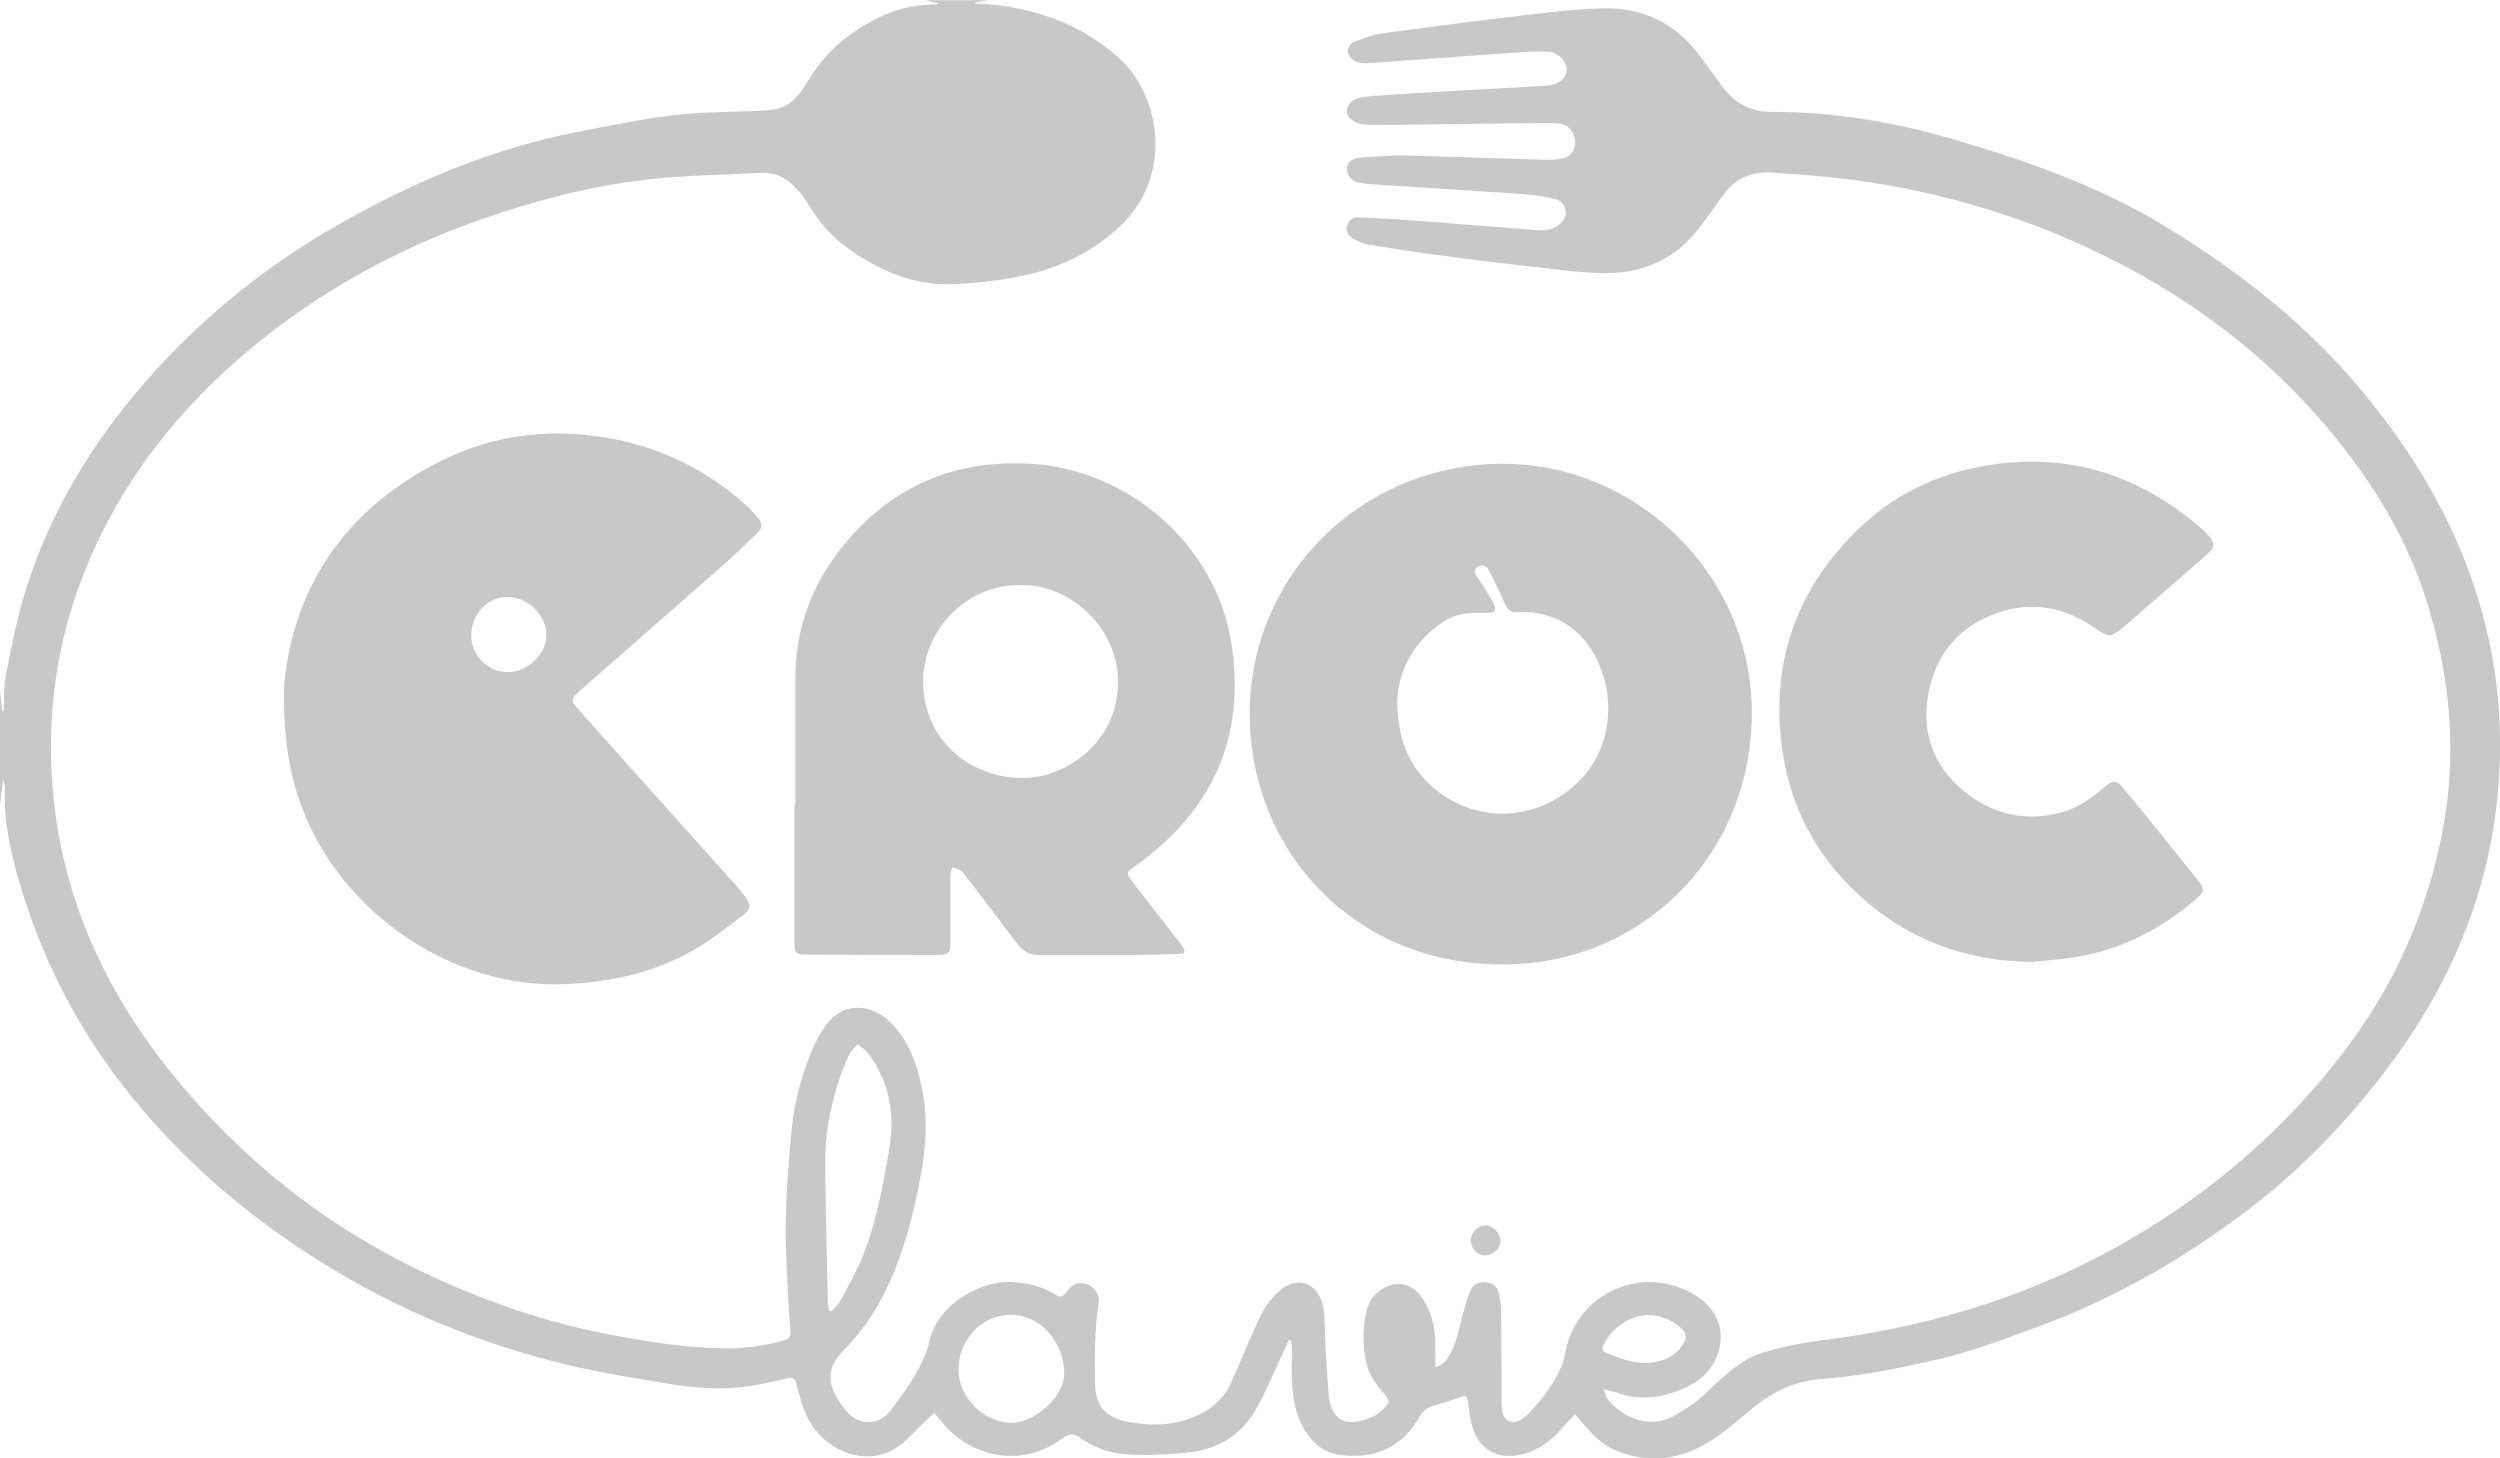
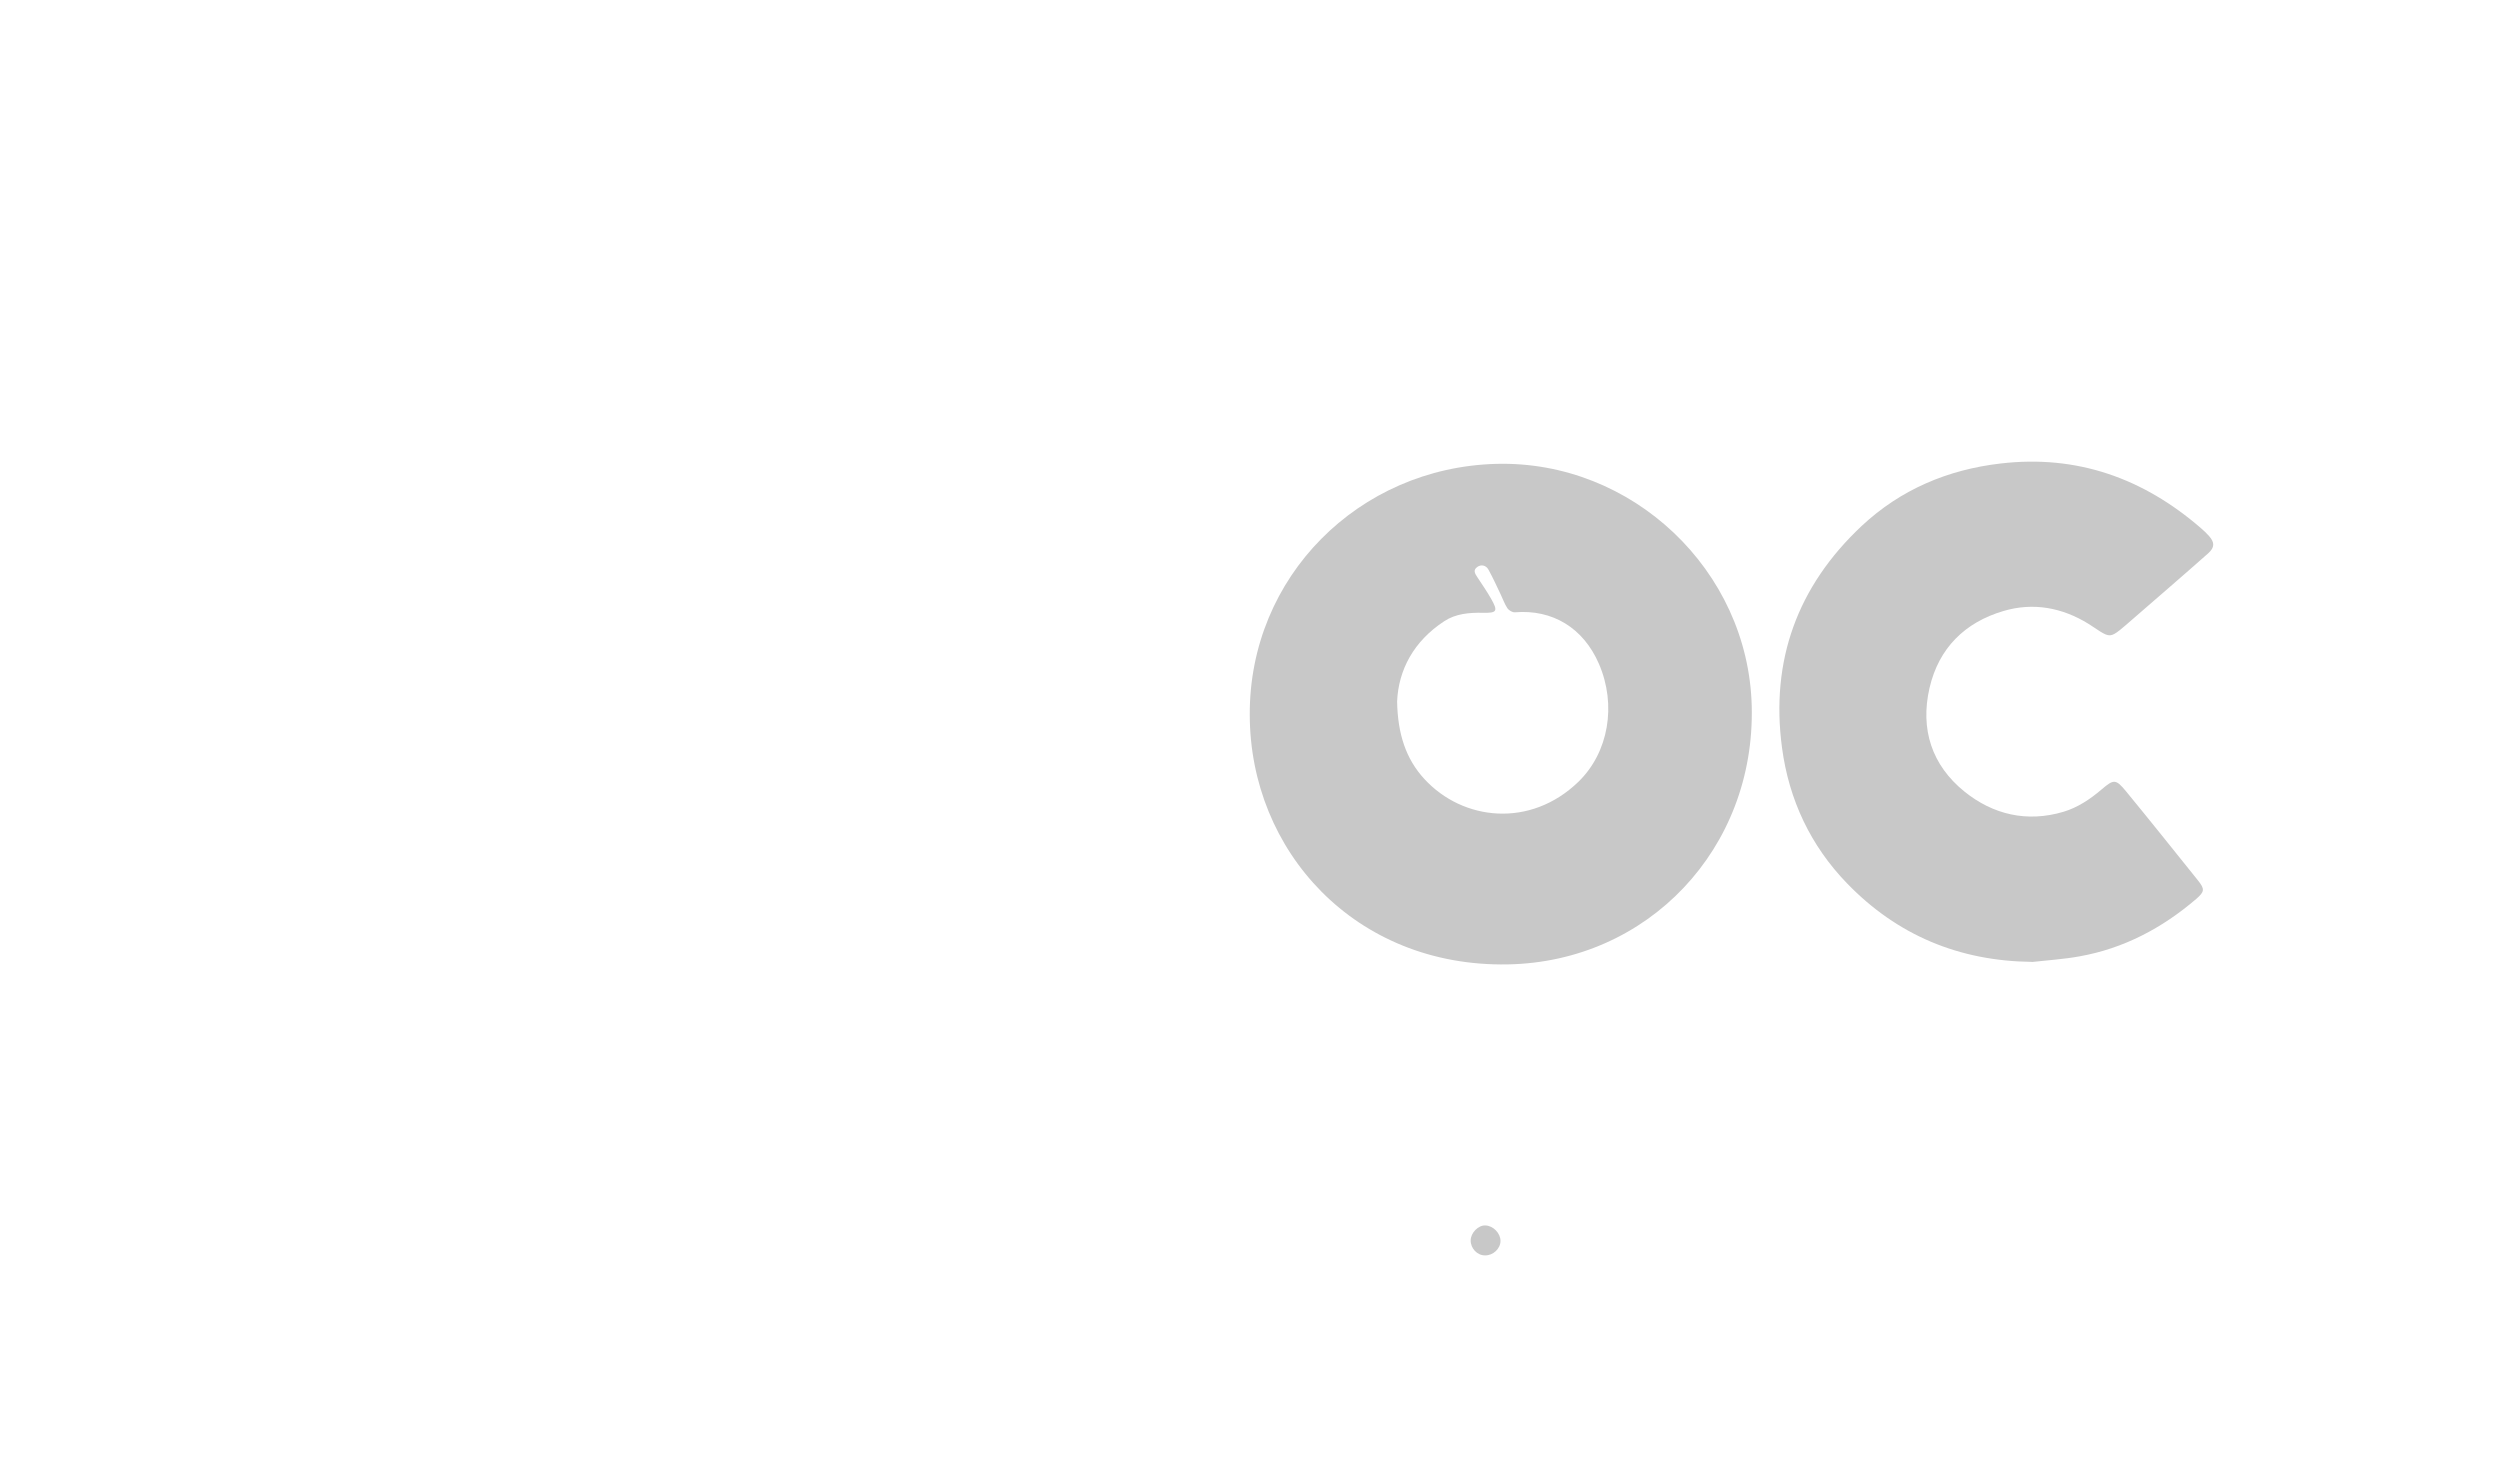
<svg xmlns="http://www.w3.org/2000/svg" id="Calque_2" viewBox="0 0 208.68 121.7">
  <defs>
    <style>.cls-1{fill:#c8c8c8;}</style>
  </defs>
  <g id="Calque_1-2">
-     <path class="cls-1" d="m82.56,0c-.38.07-.77.14-1.15.2v.1c.49.03.98.04,1.46.09,3.93.42,7.47,1.74,10.48,4.4,3.5,3.1,4.6,9.75.3,13.94-2.44,2.37-5.38,3.74-8.67,4.37-1.84.35-3.72.56-5.59.62-2.91.1-5.52-.95-7.92-2.51-1.65-1.08-3.01-2.44-4.01-4.17-.35-.61-.82-1.17-1.33-1.65-.72-.67-1.62-1.01-2.62-.96-3.02.15-6.05.2-9.06.51-4.94.52-9.72,1.77-14.41,3.42-6.97,2.45-13.35,5.96-19.03,10.67-5.95,4.94-10.67,10.83-13.67,18-2.37,5.66-3.37,11.55-3.02,17.7.54,9.44,4.16,17.61,10.02,24.87,5.48,6.78,12.11,12.19,19.93,16.08,5.19,2.58,10.61,4.54,16.33,5.66,3.23.63,6.46,1.15,9.76,1.21,1.75.03,3.46-.2,5.14-.69.4-.12.5-.36.48-.73-.09-1.26-.19-2.53-.24-3.79-.08-1.94-.2-3.89-.14-5.83.07-2.41.24-4.82.48-7.22.25-2.52.93-4.94,1.98-7.24.16-.35.36-.67.55-1,1.61-2.71,4.29-2.26,5.89-.55.94,1.01,1.56,2.21,1.98,3.51.95,2.89.96,5.82.43,8.79-.59,3.33-1.4,6.58-2.85,9.65-.92,1.95-2.1,3.71-3.62,5.25-1.33,1.34-1.45,2.5-.49,4.12.22.37.48.73.76,1.05.99,1.12,2.68,1.12,3.59-.08,1.39-1.84,2.77-3.69,3.33-6.01.71-2.9,4.24-4.99,7.08-4.75,1.25.1,2.43.42,3.49,1.09.29.18.48.12.68-.1.08-.09.15-.19.23-.29.48-.6.98-.77,1.59-.55.62.23,1.11.87,1.01,1.54-.32,2.16-.35,4.32-.31,6.49,0,.28,0,.56.04.83.24,1.61,1.01,2.33,2.87,2.67,2.1.38,4.15.25,6.07-.78,1.02-.55,1.84-1.32,2.32-2.39.76-1.68,1.45-3.38,2.21-5.05.49-1.1,1.1-2.14,2.08-2.89.94-.73,2.08-.73,2.82.11.35.4.6.99.67,1.52.13.99.09,2.01.15,3.01.08,1.47.19,2.94.29,4.41.01.19.07.37.13.56.38,1.24,1.09,1.66,2.36,1.43.83-.15,1.55-.49,2.14-1.1.45-.47.48-.65.03-1.15-.72-.79-1.33-1.65-1.55-2.72-.28-1.36-.27-2.73,0-4.09.16-.83.59-1.52,1.33-1.98,1.21-.75,2.47-.51,3.29.66.78,1.11,1.12,2.38,1.16,3.72.02.69,0,1.39,0,2.13.53-.12.84-.44,1.09-.84.64-1,.83-2.16,1.13-3.28.19-.7.39-1.4.63-2.09.24-.68.66-.91,1.37-.86.58.04.95.33,1.1,1,.11.5.17,1.03.17,1.55.03,2.45.02,4.9.04,7.35,0,.26.01.52.05.78.12.91.83,1.24,1.61.75.28-.17.53-.4.75-.64,1.16-1.26,2.2-2.6,2.75-4.25.1-.31.15-.64.22-.96,1.07-4.73,6.29-7.03,10.53-4.66,1.69.94,2.6,2.51,2.34,4.18-.25,1.64-1.17,2.84-2.66,3.57-1.93.94-3.92,1.28-6,.54-.29-.1-.59-.16-1.07-.28.15.37.19.65.34.84,1.01,1.28,3.26,2.59,5.49,1.39,1.11-.6,2.12-1.32,3.02-2.2,1.35-1.32,2.75-2.61,4.6-3.14,1.49-.43,3.03-.77,4.58-.96,8.5-1.04,16.6-3.38,24.14-7.46,7.99-4.32,14.77-10.07,20.17-17.39,3.84-5.21,6.34-11.02,7.62-17.35,1.33-6.59.75-13.08-1.25-19.48-1.54-4.94-4.11-9.3-7.33-13.33-5.71-7.16-12.82-12.45-21.1-16.27-5.38-2.48-10.98-4.19-16.81-5.2-3.1-.54-6.23-.82-9.37-1.01-1.75-.11-3.13.46-4.14,1.9-.61.86-1.24,1.72-1.87,2.57-1.93,2.63-4.6,3.89-7.8,3.92-1.76.02-3.53-.24-5.29-.43-2.75-.3-5.49-.64-8.23-1-2.15-.28-4.3-.6-6.44-.95-.46-.08-.92-.31-1.33-.55-.38-.23-.54-.64-.4-1.09.14-.46.5-.65.97-.63,1.28.06,2.57.11,3.85.2,1.4.09,2.81.22,4.21.33,2.17.17,4.33.33,6.5.51.72.06,1.43.09,2.05-.37.41-.31.74-.65.66-1.21-.08-.54-.44-.9-.94-1.01-.86-.19-1.74-.34-2.62-.4-3.94-.27-7.88-.51-11.82-.76-.64-.04-1.28-.09-1.92-.2-.59-.1-1-.63-.98-1.17.02-.49.38-.85,1.04-.9,1.25-.09,2.5-.22,3.74-.19,3.91.09,7.82.25,11.73.36.45.01.91-.02,1.35-.09.77-.13,1.19-.63,1.2-1.35,0-.78-.51-1.46-1.24-1.57-.43-.06-.87-.07-1.3-.06-2.94.03-5.88.06-8.82.1-1.88.02-3.76.06-5.63.06-.36,0-.73-.06-1.08-.14-.57-.14-.99-.6-.98-1.01,0-.49.44-.98,1.02-1.1.44-.09.89-.16,1.34-.19,2.36-.15,4.72-.3,7.08-.43,2.41-.14,4.83-.26,7.24-.41.96-.06,1.62-.61,1.66-1.29.04-.69-.66-1.5-1.57-1.54-1.19-.05-2.39.05-3.59.13-3.76.26-7.52.56-11.29.82-.41.03-.86,0-1.22-.17-.27-.12-.56-.47-.6-.75-.04-.25.2-.7.42-.79.79-.33,1.62-.65,2.46-.77,4.06-.56,8.13-1.08,12.2-1.56,2.05-.24,4.11-.48,6.18-.53,3.32-.09,6.05,1.2,8.07,3.89.64.85,1.27,1.7,1.88,2.56,1.03,1.45,2.39,2.2,4.2,2.19,5.2-.02,10.3.87,15.25,2.32,6.18,1.81,12.27,3.96,17.8,7.37,5.86,3.61,11.28,7.81,15.75,13.07,4.47,5.25,8.04,11.06,10.09,17.71,1.07,3.46,1.72,7,1.85,10.63.41,10.75-2.96,20.27-9.41,28.78-3.31,4.37-7.07,8.31-11.44,11.65-5.4,4.13-11.23,7.5-17.63,9.85-2.77,1.02-5.52,2.08-8.41,2.75-3.27.76-6.55,1.41-9.9,1.66-2.21.17-4.08,1.17-5.76,2.57-1.34,1.11-2.62,2.28-4.19,3.08-2.18,1.13-4.41,1.24-6.71.43-1.08-.38-1.93-1.09-2.67-1.94-.33-.38-.66-.75-1.06-1.21-.29.31-.58.57-.83.87-.94,1.16-2.05,2.06-3.53,2.45-2.03.54-3.66-.34-4.23-2.37-.17-.58-.24-1.19-.32-1.79-.09-.76-.17-.78-.86-.52-.73.29-1.51.46-2.26.72-.24.08-.48.25-.65.43-.22.24-.38.54-.55.82-1.52,2.38-3.77,3.12-6.44,2.77-1.27-.17-2.22-.95-2.88-2.04-.98-1.63-1.1-3.45-1.1-5.28,0-.42.05-.83.04-1.25,0-.32-.06-.64-.09-.97-.06-.02-.13-.03-.19-.05-.16.36-.32.73-.49,1.08-.71,1.52-1.35,3.09-2.16,4.55-1.27,2.3-3.27,3.55-5.93,3.78-1.81.16-3.6.28-5.41.09-1.28-.13-2.42-.63-3.46-1.35-.5-.35-.89-.35-1.39.03-3.37,2.54-7.75,1.73-10.28-1.52-.14-.18-.29-.34-.48-.57-.31.29-.61.56-.89.83-.52.51-1.02,1.04-1.56,1.54-2.17,1.99-4.99,1.39-6.76-.19-1.02-.91-1.6-2.08-1.96-3.38-.12-.43-.25-.86-.36-1.3-.1-.38-.31-.48-.69-.4-1.03.24-2.06.49-3.11.65-2.15.33-4.31.22-6.44-.12-2.98-.48-5.97-.96-8.9-1.66-6.76-1.62-13.17-4.18-19.15-7.74-6.4-3.8-12.09-8.47-16.85-14.23-4.72-5.71-8.02-12.14-9.97-19.27-.61-2.25-1.02-4.53-.94-6.88,0-.22-.02-.45-.14-.68-.09.71-.18,1.42-.27,2.12,0-3.27,0-6.53,0-9.8.07.67.13,1.34.2,2.01.09-.1.13-.2.13-.3.04-.85-.03-1.72.13-2.54.44-2.24.86-4.5,1.5-6.69,2.3-7.79,6.61-14.41,12.19-20.22,4.21-4.38,9-8.06,14.3-11.05,6.2-3.51,12.7-6.25,19.72-7.62,2.67-.52,5.35-1.07,8.05-1.4,2.34-.28,4.72-.26,7.08-.37.48-.02.97-.05,1.45-.14,1.19-.23,1.91-1.08,2.5-2.04.88-1.41,1.85-2.74,3.17-3.76,2.24-1.74,4.7-2.94,7.62-2.93.08,0,.17-.05.31-.09-.39-.1-.71-.19-1.03-.27,1.74,0,3.48,0,5.22,0Zm-13.34,109.42c.06.02.11.04.17.05.25-.28.56-.53.74-.86.65-1.22,1.35-2.43,1.87-3.71,1.16-2.84,1.68-5.86,2.21-8.87.51-2.92.09-5.67-1.74-8.1-.23-.3-.58-.51-.87-.76-.26.31-.6.58-.76.94-1.3,2.94-2,6.02-1.96,9.25.04,3.77.14,7.54.22,11.3,0,.25.08.5.12.74Zm10.79,4.88c-.03,2.29,2.03,4.37,4.29,4.47,1.78.08,4.54-1.94,4.53-4.16-.02-2.6-1.98-4.82-4.37-4.86-2.45-.03-4.42,1.98-4.45,4.54Zm57.29-.52c.16-.01.31-.02.47-.03,1.11-.11,2.04-.53,2.68-1.49.39-.58.34-1.03-.19-1.46-2.54-2.1-5.34-.65-6.4,1.43-.14.27-.14.53.16.66,1.05.46,2.12.85,3.28.89Z" />
-     <path class="cls-1" d="m23.68,57.66c.6-8.24,4.94-15.36,13.75-19.48,3.56-1.66,7.36-2.25,11.28-1.89,5.07.46,9.54,2.35,13.38,5.71.42.36.8.78,1.15,1.21.45.56.43.85-.09,1.35-.87.85-1.75,1.69-2.66,2.49-3.95,3.48-7.91,6.95-11.87,10.42-1.07.94-1.07.95-.11,2.01,4.33,4.83,8.65,9.65,12.98,14.49.27.3.52.61.75.94.43.63.44.98-.16,1.44-1.34,1.02-2.67,2.07-4.12,2.91-3.26,1.9-6.83,2.69-10.6,2.88-9.67.49-18.86-6.04-22.13-14.66-1.04-2.74-1.54-5.58-1.54-9.83Zm18.73-1.56c1.62,0,3.19-1.5,3.2-3.04.01-1.73-1.53-3.25-3.29-3.23-1.68.02-3,1.45-2.98,3.24.01,1.67,1.41,3.04,3.07,3.03Z" />
    <path class="cls-1" d="m104.32,59.66c-.05-11.49,9.07-20.63,20.57-20.94,11.35-.3,21.05,8.88,21.33,20.22.3,11.9-8.66,21.34-20.35,21.56-12.77.24-21.54-9.48-21.55-20.84Zm12.3-1.1c.05,2.7.73,4.79,2.28,6.47,3.21,3.49,8.85,4.11,12.86.22,2.51-2.44,3.2-6.4,1.7-9.85-1.3-2.99-3.87-4.55-7.01-4.29-.2.02-.5-.16-.62-.33-.24-.36-.38-.78-.57-1.17-.33-.69-.64-1.38-1.01-2.05-.21-.39-.62-.46-.93-.24-.39.27-.2.56-.01.85.39.6.8,1.18,1.15,1.8.6,1.05.5,1.21-.69,1.18-1.13-.02-2.25.07-3.21.7-2.56,1.67-3.83,4.08-3.94,6.7Z" />
-     <path class="cls-1" d="m66.39,67.17c0-3.51,0-7.02,0-10.52,0-4.23,1.41-7.97,4.08-11.21,4.06-4.94,9.36-7.12,15.69-6.72,8.02.51,15.41,6.74,16.65,15.14,1.16,7.78-1.66,13.85-7.99,18.39-.85.61-.88.6-.23,1.44,1.28,1.67,2.58,3.32,3.87,4.98.1.12.19.25.27.38.25.41.18.56-.3.58-1.35.05-2.71.08-4.07.08-2.59.01-5.18,0-7.77,0-.76,0-1.26-.38-1.69-.95-1.38-1.83-2.77-3.65-4.16-5.47-.17-.22-.32-.47-.54-.63-.19-.14-.46-.17-.7-.25-.06.21-.17.41-.17.62,0,1.81,0,3.61,0,5.42,0,1.17-.05,1.26-1.22,1.26-3.55,0-7.1,0-10.64-.03-1.11,0-1.15-.07-1.15-1.15,0-3.79,0-7.57,0-11.36.02,0,.05,0,.07,0Zm18.88-18.33c-4.73-.1-8.29,3.92-8.21,8.17.1,5.15,4.36,8.07,8.59,7.93,3.2-.1,7.66-2.84,7.67-8.02.01-4.62-4.1-8.15-8.05-8.08Z" />
    <path class="cls-1" d="m169.6,80.29c-6.07-.07-11.23-2.22-15.42-6.55-3.05-3.15-4.85-6.98-5.43-11.31-.98-7.3,1.29-13.5,6.65-18.53,3.25-3.04,7.19-4.7,11.59-5.21,6.38-.75,11.92,1.23,16.73,5.4.24.2.46.42.67.65.48.54.48.95-.06,1.44-1.04.93-2.09,1.83-3.14,2.75-1.26,1.09-2.52,2.19-3.78,3.28-.16.14-.32.27-.48.4-.69.54-.9.55-1.63.1-.32-.2-.63-.43-.96-.63-2.21-1.37-4.63-1.81-7.1-1.08-3.23.95-5.41,3.1-6.18,6.43-.79,3.44.19,6.44,2.91,8.64,2.39,1.93,5.23,2.6,8.28,1.69,1.19-.36,2.22-1.05,3.17-1.86,1.03-.88,1.19-.88,2.05.16,2.02,2.46,4,4.94,5.99,7.42.59.74.57.94-.14,1.56-2.84,2.43-6.04,4.13-9.74,4.79-1.31.24-2.65.32-3.97.47Z" />
    <path class="cls-1" d="m123.95,104.79c-.65,0-1.2-.59-1.19-1.26.01-.63.64-1.27,1.23-1.24.65.02,1.26.65,1.26,1.29,0,.65-.62,1.23-1.3,1.21Z" />
  </g>
</svg>